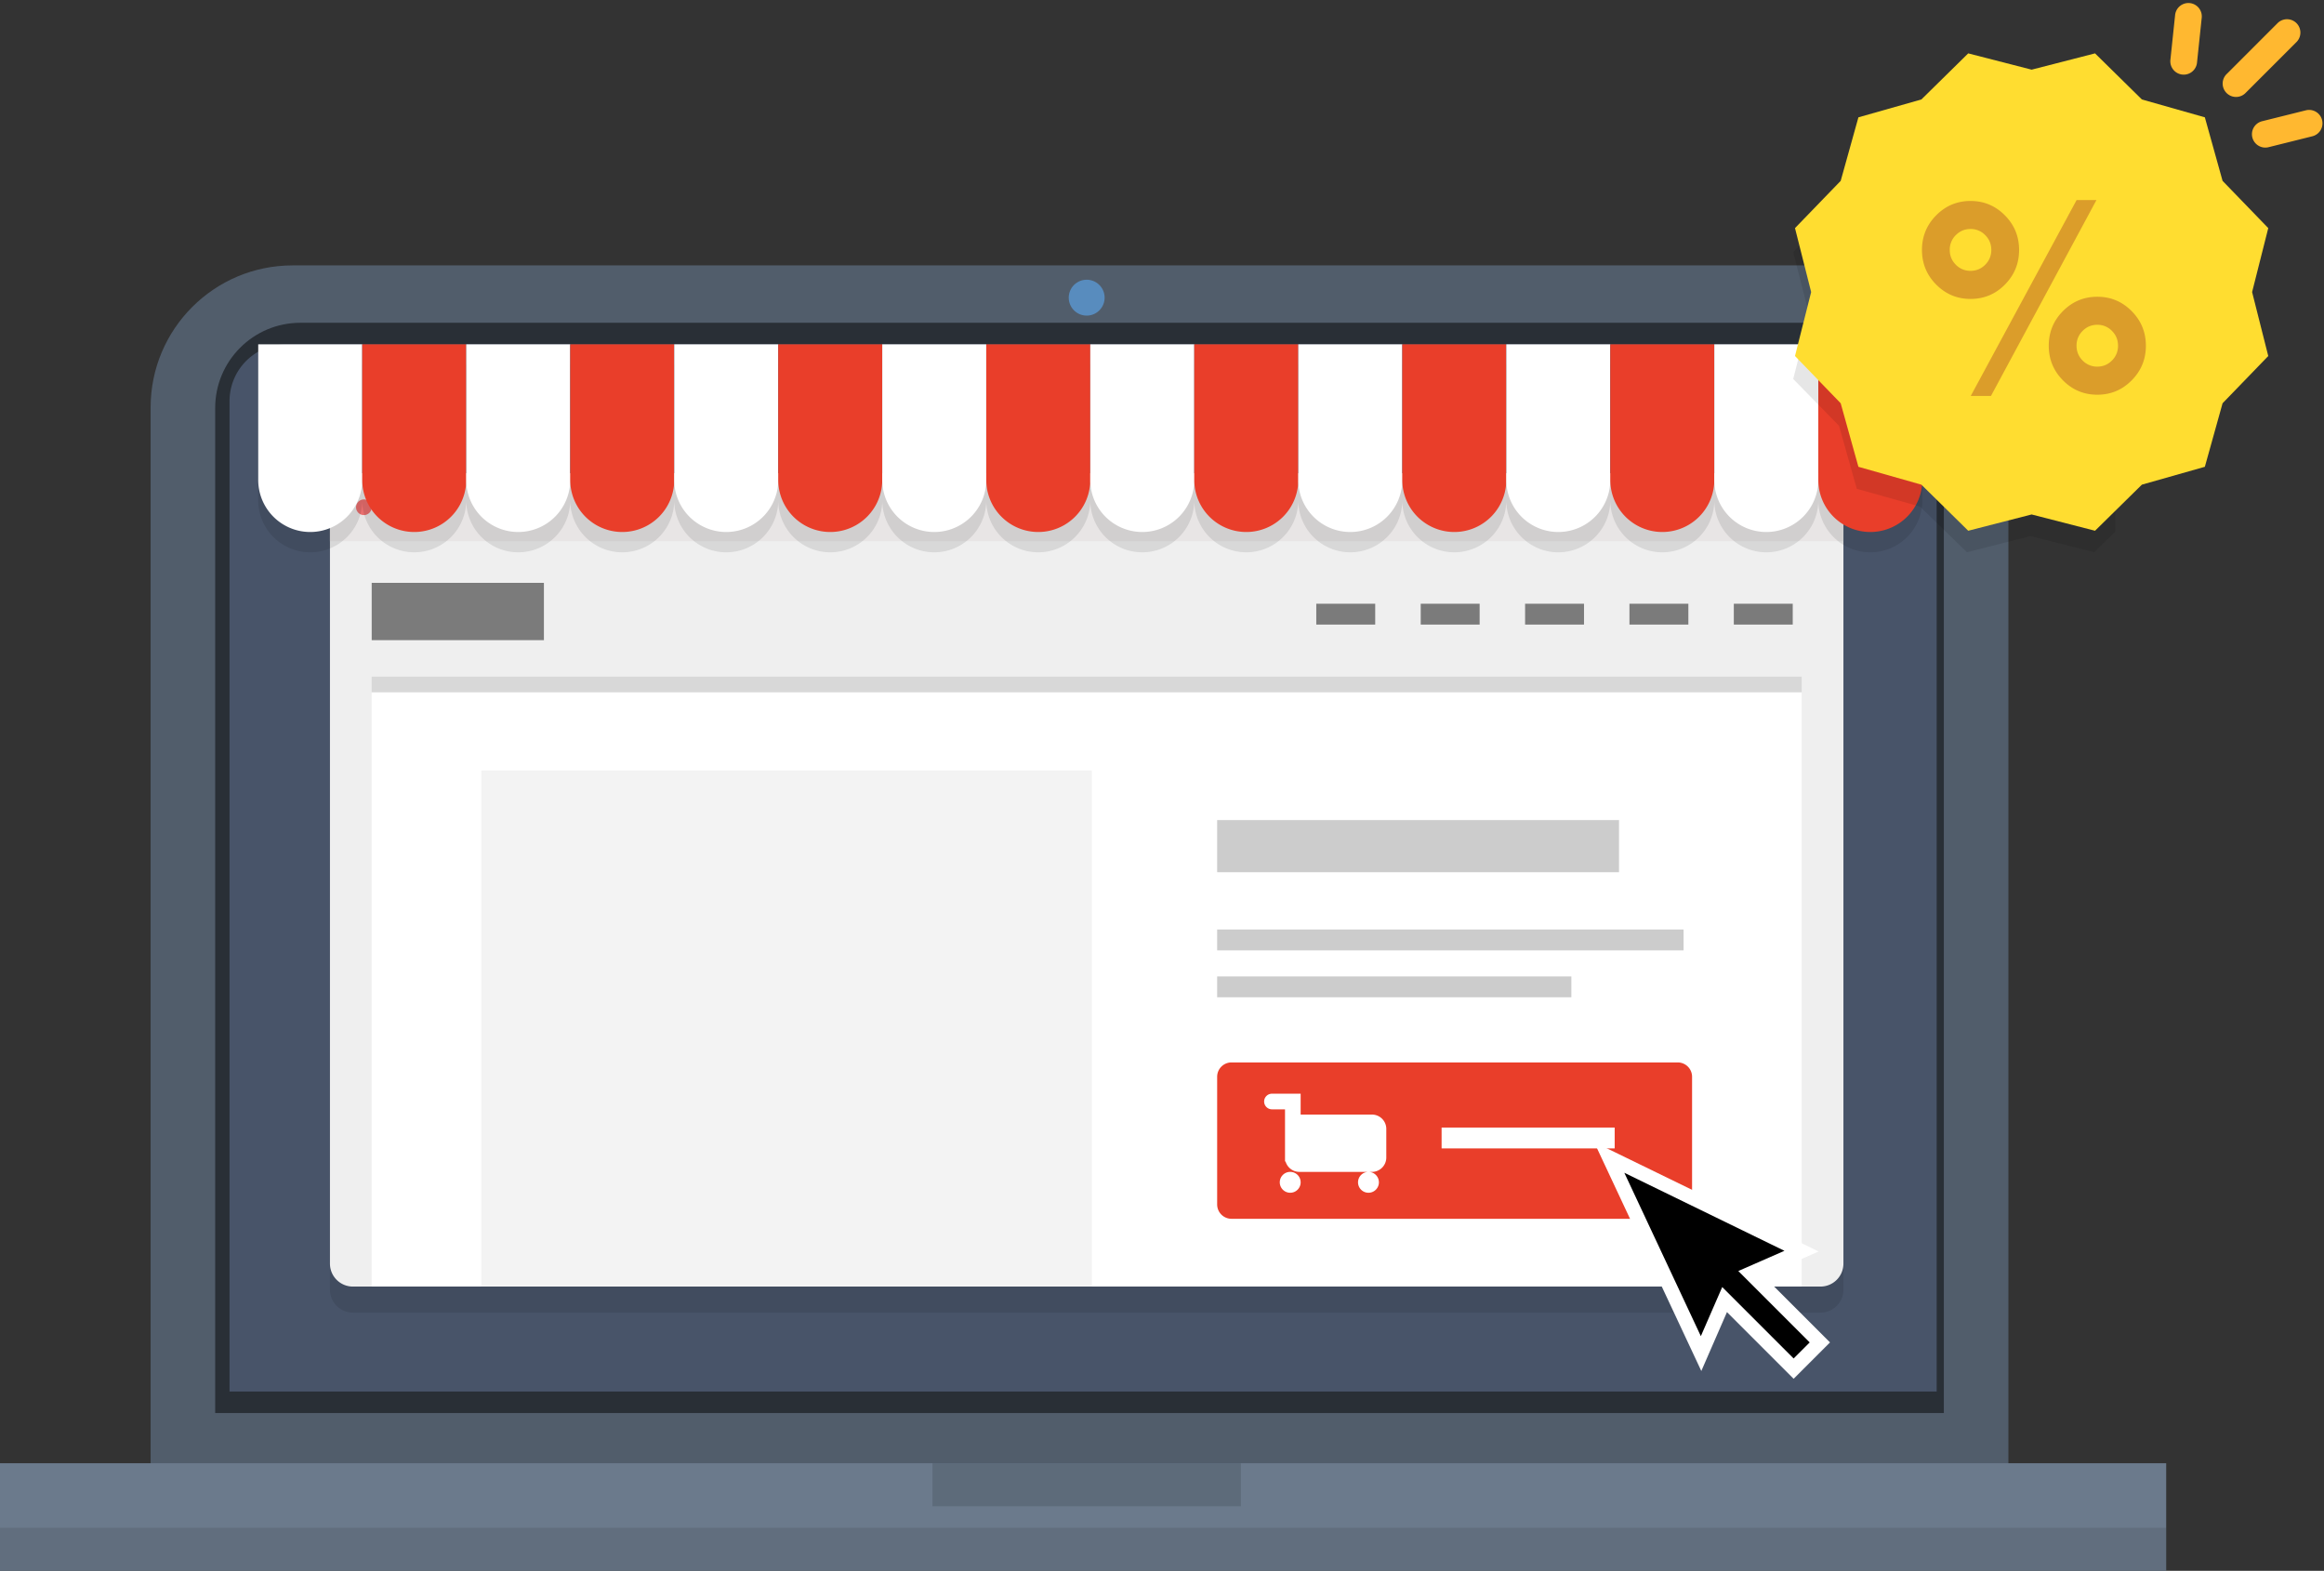
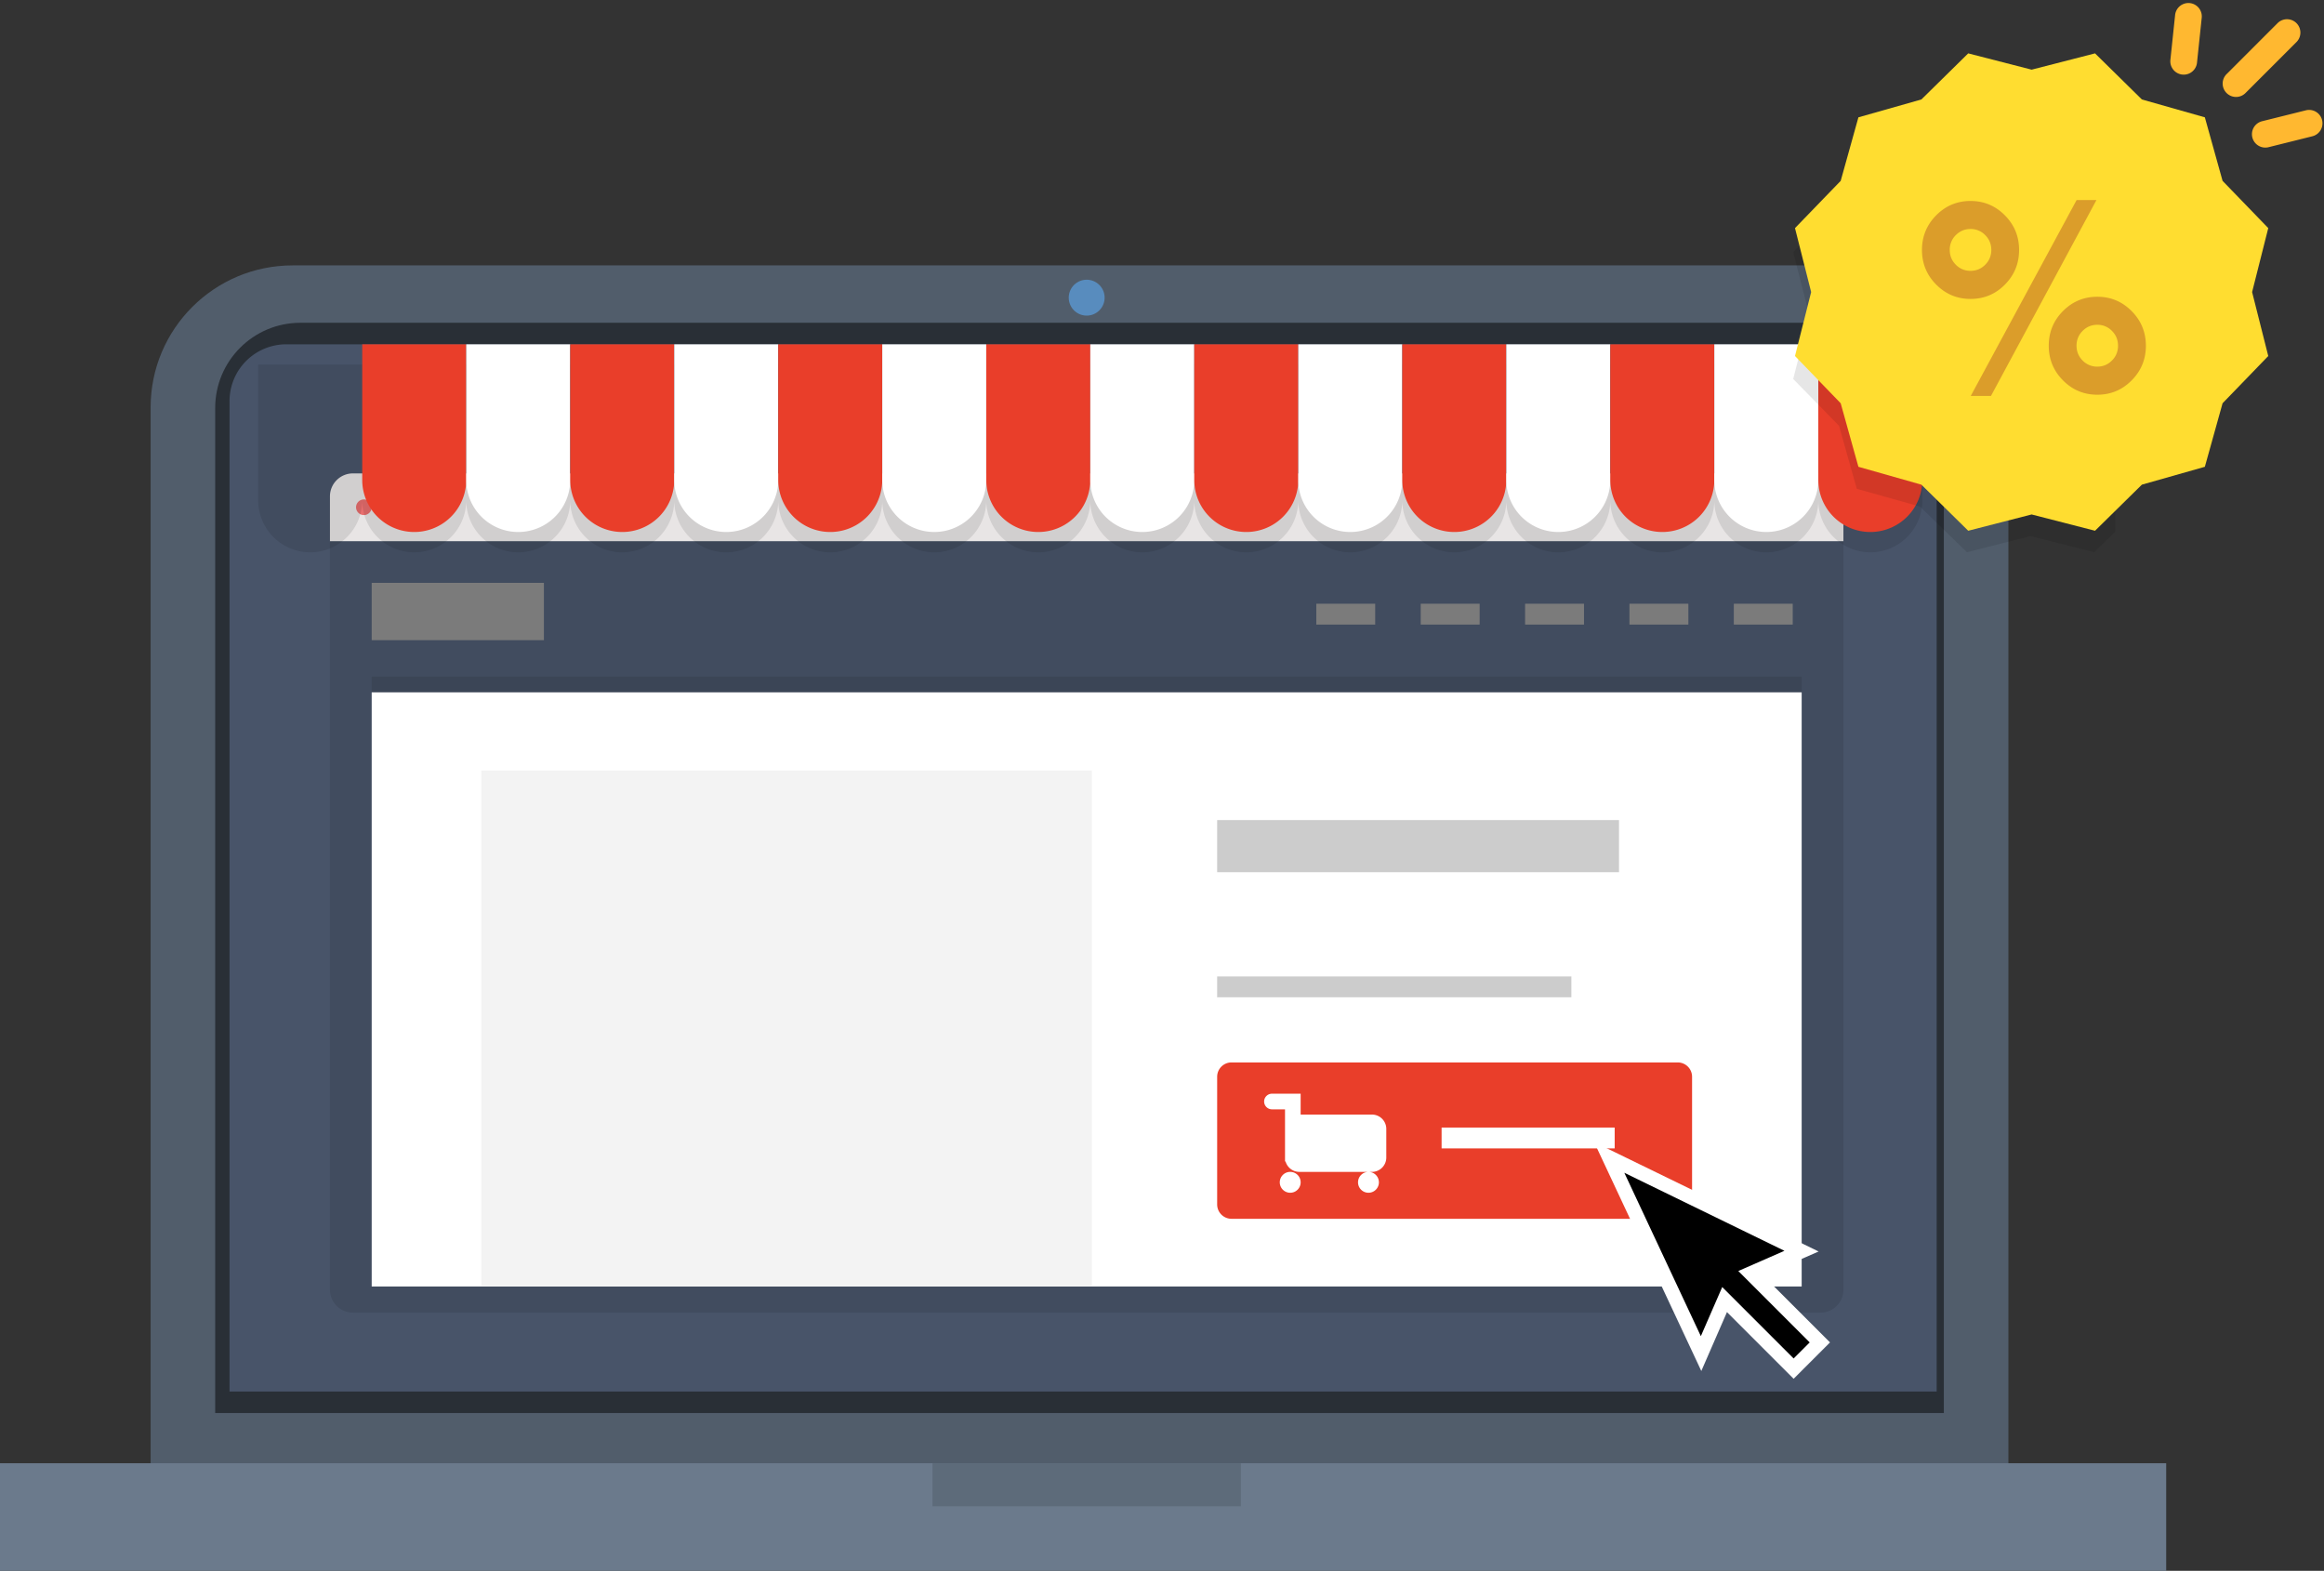
<svg xmlns="http://www.w3.org/2000/svg" xmlns:xlink="http://www.w3.org/1999/xlink" width="324" height="219" viewBox="0 0 324 219">
  <rect x="0" y="0" width="324" height="219" fill="#333333" stroke="none" />
  <defs>
    <path id="p0lya" d="M277 906.8c0-10.935 8.865-19.8 19.8-19.8h219.4c10.935 0 19.8 8.865 19.8 19.8V1059H277z" />
    <path id="p0lyb" d="M286 906.88c0-6.561 5.319-11.88 11.88-11.88h217.24c6.561 0 11.88 5.319 11.88 11.88V1047H286z" />
    <path id="p0lyc" d="M288 905.92a7.92 7.92 0 0 1 7.92-7.92h222.16a7.92 7.92 0 0 1 7.92 7.92V1044H288z" />
    <path id="p0lyd" d="M302 925.74a3.2 3.2 0 0 1 3.2-3.2h204.6a3.2 3.2 0 0 1 3.2 3.2v104.06a3.2 3.2 0 0 1-3.2 3.2H305.2a3.2 3.2 0 0 1-3.2-3.2z" />
-     <path id="p0lye" d="M302 919.2a3.2 3.2 0 0 1 3.2-3.2h204.6a3.2 3.2 0 0 1 3.2 3.2v106.97a3.2 3.2 0 0 1-3.2 3.2H305.2a3.2 3.2 0 0 1-3.2-3.2z" />
    <path id="p0lyf" d="M307.82 1029.36v-82.84h199.36v82.84z" />
    <path id="p0lyg" d="M425.69 1000.12a2 2 0 0 1 2-2h62.21a2 2 0 0 1 2 2v17.8a2 2 0 0 1-2 2h-62.21a2 2 0 0 1-2-2z" />
    <path id="p0lyh" d="M456.98 1010.107v-2.907h24.13v2.907z" />
    <path id="p0lyi" d="M447.27 1005.39a2 2 0 0 1 2 2v3.99a2 2 0 0 1-2 2h-10.12a2 2 0 0 1-1.923-1.45h-.077v-7.27h-1.82a1.09 1.09 0 0 1 0-2.18h4v2.91zm-12.85 9.445a1.455 1.455 0 1 1 2.91 0 1.455 1.455 0 0 1-2.91 0zm10.91 0a1.455 1.455 0 1 1 2.91 0 1.455 1.455 0 0 1-2.91 0z" />
    <path id="p0lyj" d="M307.82 939.25v-7.99h24.01v7.99z" />
    <path id="p0lyk" d="M425.69 971.597v-7.267h56.024v7.267z" />
-     <path id="p0lyl" d="M425.69 982.497v-2.907h65.024v2.907z" />
    <path id="p0lym" d="M425.69 989.037v-2.907h49.382v2.907z" />
    <path id="p0lyn" d="M323.1 1029.36v-71.94h85.13v71.94z" />
    <path id="p0lyo" d="M307.82 944.34v2.18h199.36v-2.18z" />
    <path id="p0lyp" d="M497.72 937.077v-2.907h8.214v2.907z" />
    <path id="p0lyq" d="M483.17 937.077v-2.907h8.214v2.907z" />
    <path id="p0lyr" d="M468.62 937.077v-2.907h8.214v2.907z" />
    <path id="p0lys" d="M454.07 937.077v-2.907h8.214v2.907z" />
    <path id="p0lyt" d="M439.51 937.077v-2.907h8.214v2.907z" />
    <path id="p0lyu" d="M302 919.2a3.2 3.2 0 0 1 3.2-3.2h204.6a3.2 3.2 0 0 1 3.2 3.2v6.25H302z" />
    <path id="p0lyv" d="M310 920.72a1.09 1.09 0 1 1 2.18 0 1.09 1.09 0 0 1-2.18 0z" />
    <path id="p0lyw" d="M315.1 920.72a1.09 1.09 0 1 1 2.18 0 1.09 1.09 0 0 1-2.18 0z" />
    <path id="p0lyx" d="M305.64 920.72a1.09 1.09 0 1 1 2.18 0 1.09 1.09 0 0 1-2.18 0z" />
-     <path id="p0lyy" d="M405 891.5a2.5 2.5 0 1 1 5 0 2.5 2.5 0 0 1-5 0z" />
+     <path id="p0lyy" d="M405 891.5a2.5 2.5 0 1 1 5 0 2.5 2.5 0 0 1-5 0" />
    <path id="p0lyz" d="M256 1069v-15h302v15z" />
    <path id="p0lyA" d="M386 1060v-6h43v6z" />
-     <path id="p0lyB" d="M256 1069v-6h302v6z" />
    <path id="p0lyC" d="M292 900.83h232v18.92a7.25 7.25 0 0 1-14.5 0 7.25 7.25 0 0 1-14.5 0 7.25 7.25 0 0 1-14.5 0 7.25 7.25 0 0 1-14.5 0 7.25 7.25 0 0 1-14.5 0 7.25 7.25 0 0 1-14.5 0 7.25 7.25 0 0 1-14.5 0 7.25 7.25 0 0 1-14.5 0 7.25 7.25 0 0 1-14.5 0 7.25 7.25 0 0 1-14.5 0 7.25 7.25 0 0 1-14.5 0 7.25 7.25 0 0 1-14.5 0 7.25 7.25 0 0 1-14.5 0 7.25 7.25 0 0 1-14.5 0 7.25 7.25 0 0 1-14.5 0 7.25 7.25 0 0 1-14.5 0z" />
-     <path id="p0lyD" d="M292 898h14.5v18.92a7.25 7.25 0 0 1-14.5 0z" />
    <path id="p0lyE" d="M306.5 898H321v18.92a7.25 7.25 0 0 1-14.5 0z" />
    <path id="p0lyF" d="M321 898h14.5v18.92a7.25 7.25 0 0 1-14.5 0z" />
    <path id="p0lyG" d="M335.5 898H350v18.92a7.25 7.25 0 0 1-14.5 0z" />
    <path id="p0lyH" d="M350 898h14.5v18.92a7.25 7.25 0 0 1-14.5 0z" />
    <path id="p0lyI" d="M364.5 898H379v18.92a7.25 7.25 0 0 1-14.5 0z" />
    <path id="p0lyJ" d="M379 898h14.5v18.92a7.25 7.25 0 0 1-14.5 0z" />
    <path id="p0lyK" d="M393.5 898H408v18.92a7.25 7.25 0 0 1-14.5 0z" />
    <path id="p0lyL" d="M408 898h14.5v18.92a7.25 7.25 0 0 1-14.5 0z" />
    <path id="p0lyM" d="M422.5 898H437v18.92a7.25 7.25 0 0 1-14.5 0z" />
    <path id="p0lyN" d="M437 898h14.5v18.92a7.25 7.25 0 0 1-14.5 0z" />
    <path id="p0lyO" d="M451.5 898H466v18.92a7.25 7.25 0 0 1-14.5 0z" />
    <path id="p0lyP" d="M466 898h14.5v18.92a7.25 7.25 0 0 1-14.5 0z" />
    <path id="p0lyQ" d="M480.5 898H495v18.92a7.25 7.25 0 0 1-14.5 0z" />
    <path id="p0lyR" d="M495 898h14.5v18.92a7.25 7.25 0 0 1-14.5 0z" />
    <path id="p0lyS" d="M509.5 898H524v18.92a7.25 7.25 0 0 1-14.5 0z" />
    <path id="p0lyT" d="M539.09 924.738l-8.867 2.252-6.55-6.37-8.807-2.47-2.477-8.783-6.389-6.531 2.259-8.841-2.259-8.841 6.39-6.53 2.476-8.783 8.808-2.47 6.55-6.371 8.865 2.252 8.867-2.252 2.964 2.883v60.223l-2.964 2.884z" />
    <path id="p0lyU" d="M539.24 921.724l-8.84 2.271-6.53-6.425-8.78-2.492-2.47-8.857-6.37-6.587 2.252-8.917-2.252-8.916 6.37-6.587 2.47-8.857 8.78-2.492 6.53-6.425 8.84 2.271 8.839-2.271 6.53 6.425 8.78 2.492 2.47 8.857 6.37 6.587-2.252 8.916 2.252 8.917-6.37 6.587-2.47 8.857-8.78 2.492-6.53 6.425z" />
    <path id="p0lyV" d="M558.47 853.155a1.865 1.865 0 0 1 3.73 0v6.29a1.865 1.865 0 0 1-3.73 0z" />
    <path id="p0lyW" d="M568.8 852.935a1.865 1.865 0 1 1 3.73 0v10.05a1.865 1.865 0 1 1-3.73 0z" />
    <path id="p0lyX" d="M573.64 863.325a1.865 1.865 0 0 1 3.73 0v6.29a1.865 1.865 0 0 1-3.73 0z" />
    <path id="p0lyY" d="M545.51 877.89h2.765l-14.703 27.307h-2.82zm9.658 20.312c0 1.885-.661 3.495-1.984 4.829-1.322 1.334-2.918 2-4.786 2-1.869 0-3.464-.666-4.787-2-1.322-1.334-1.984-2.944-1.984-4.829 0-1.897.662-3.509 1.984-4.837 1.323-1.328 2.918-1.992 4.787-1.992 1.868 0 3.464.667 4.786 2.001 1.323 1.334 1.984 2.944 1.984 4.828zm-3.884-.005c0-.807-.281-1.495-.845-2.063a2.775 2.775 0 0 0-2.046-.853c-.8 0-1.482.284-2.046.853a2.824 2.824 0 0 0-.846 2.063c0 .808.282 1.495.846 2.064a2.775 2.775 0 0 0 2.046.853c.8 0 1.482-.284 2.046-.853a2.824 2.824 0 0 0 .845-2.064zm-13.793-13.35c0 1.885-.658 3.495-1.975 4.829-1.316 1.334-2.915 2-4.796 2-1.868 0-3.464-.666-4.786-2-1.323-1.334-1.984-2.944-1.984-4.828 0-1.885.661-3.495 1.984-4.829 1.322-1.334 2.918-2 4.786-2 1.869 0 3.464.666 4.787 2s1.984 2.944 1.984 4.829zm-6.77 2.912c.801 0 1.484-.284 2.049-.853a2.821 2.821 0 0 0 .847-2.063c0-.808-.282-1.496-.847-2.064a2.782 2.782 0 0 0-2.05-.853c-.801 0-1.484.284-2.05.853a2.821 2.821 0 0 0-.846 2.064c0 .807.282 1.495.847 2.063a2.782 2.782 0 0 0 2.05.853z" />
    <path id="p0lyZ" d="M494.281 1005L484 1033.392l7.641-3.005V1044h5.169v-13.613l7.19 2.81z" />
  </defs>
  <g>
    <g transform="translate(-256 -850)">
      <g>
        <use fill="#515d6b" xlink:href="#p0lya" />
      </g>
      <g>
        <use fill="#292f36" xlink:href="#p0lyb" />
      </g>
      <g>
        <use fill="#485469" xlink:href="#p0lyc" />
      </g>
      <g>
        <g opacity=".1">
          <use xlink:href="#p0lyd" />
        </g>
        <g>
          <use fill="#efefef" xlink:href="#p0lye" />
        </g>
        <g>
          <use fill="#fff" xlink:href="#p0lyf" />
        </g>
        <g>
          <use fill="#e93e2a" xlink:href="#p0lyg" />
        </g>
        <g>
          <use fill="#fff" xlink:href="#p0lyh" />
        </g>
        <g>
          <use fill="#fff" xlink:href="#p0lyi" />
        </g>
        <g>
          <use fill="#7b7b7b" xlink:href="#p0lyj" />
        </g>
        <g>
          <use fill="#ccc" xlink:href="#p0lyk" />
        </g>
        <g>
          <use fill="#ccc" xlink:href="#p0lyl" />
        </g>
        <g>
          <use fill="#ccc" xlink:href="#p0lym" />
        </g>
        <g>
          <use fill="#f3f3f3" xlink:href="#p0lyn" />
        </g>
        <g>
          <use fill-opacity=".1" xlink:href="#p0lyo" />
        </g>
        <g>
          <use fill="#7b7b7b" xlink:href="#p0lyp" />
        </g>
        <g>
          <use fill="#7b7b7b" xlink:href="#p0lyq" />
        </g>
        <g>
          <use fill="#7b7b7b" xlink:href="#p0lyr" />
        </g>
        <g>
          <use fill="#7b7b7b" xlink:href="#p0lys" />
        </g>
        <g>
          <use fill="#7b7b7b" xlink:href="#p0lyt" />
        </g>
        <g>
          <use fill="#e8e5e5" xlink:href="#p0lyu" />
        </g>
        <g>
          <use fill="#fdad5f" xlink:href="#p0lyv" />
        </g>
        <g>
          <use fill="#588cbe" xlink:href="#p0lyw" />
        </g>
        <g>
          <use fill="#e86e6e" xlink:href="#p0lyx" />
        </g>
      </g>
      <g>
        <use fill="#588cbe" xlink:href="#p0lyy" />
      </g>
      <g>
        <use fill="#6b7a8c" xlink:href="#p0lyz" />
      </g>
      <g>
        <use fill="#5d6b7a" xlink:href="#p0lyA" />
      </g>
      <g>
        <use fill-opacity=".1" xlink:href="#p0lyB" />
      </g>
      <g>
        <g>
          <use fill-opacity=".1" xlink:href="#p0lyC" />
        </g>
        <g>
          <use fill="#fff" xlink:href="#p0lyD" />
        </g>
        <g>
          <use fill="#e93e2a" xlink:href="#p0lyE" />
        </g>
        <g>
          <use fill="#fff" xlink:href="#p0lyF" />
        </g>
        <g>
          <use fill="#e93e2a" xlink:href="#p0lyG" />
        </g>
        <g>
          <use fill="#fff" xlink:href="#p0lyH" />
        </g>
        <g>
          <use fill="#e93e2a" xlink:href="#p0lyI" />
        </g>
        <g>
          <use fill="#fff" xlink:href="#p0lyJ" />
        </g>
        <g>
          <use fill="#e93e2a" xlink:href="#p0lyK" />
        </g>
        <g>
          <use fill="#fff" xlink:href="#p0lyL" />
        </g>
        <g>
          <use fill="#e93e2a" xlink:href="#p0lyM" />
        </g>
        <g>
          <use fill="#fff" xlink:href="#p0lyN" />
        </g>
        <g>
          <use fill="#e93e2a" xlink:href="#p0lyO" />
        </g>
        <g>
          <use fill="#fff" xlink:href="#p0lyP" />
        </g>
        <g>
          <use fill="#e93e2a" xlink:href="#p0lyQ" />
        </g>
        <g>
          <use fill="#fff" xlink:href="#p0lyR" />
        </g>
        <g>
          <use fill="#e93e2a" xlink:href="#p0lyS" />
        </g>
      </g>
      <g>
        <g opacity=".1">
          <use xlink:href="#p0lyT" />
        </g>
        <g>
          <g>
            <use fill="#ffdd30" xlink:href="#p0lyU" />
          </g>
          <g transform="rotate(6 569 860)">
            <g>
              <use fill="#ffb830" xlink:href="#p0lyV" />
            </g>
            <g transform="rotate(39 571 858.5)">
              <use fill="#ffb830" xlink:href="#p0lyW" />
            </g>
            <g transform="rotate(70 575 867)">
              <use fill="#ffb830" xlink:href="#p0lyX" />
            </g>
          </g>
          <g>
            <use fill="#db9d2a" xlink:href="#p0lyY" />
          </g>
        </g>
      </g>
      <g />
      <g transform="rotate(-45 495 1025)">
        <use xlink:href="#p0lyZ" />
        <use fill="#fff" fill-opacity="0" stroke="#fff" stroke-miterlimit="50" stroke-width="2" xlink:href="#p0lyZ" />
      </g>
    </g>
  </g>
</svg>